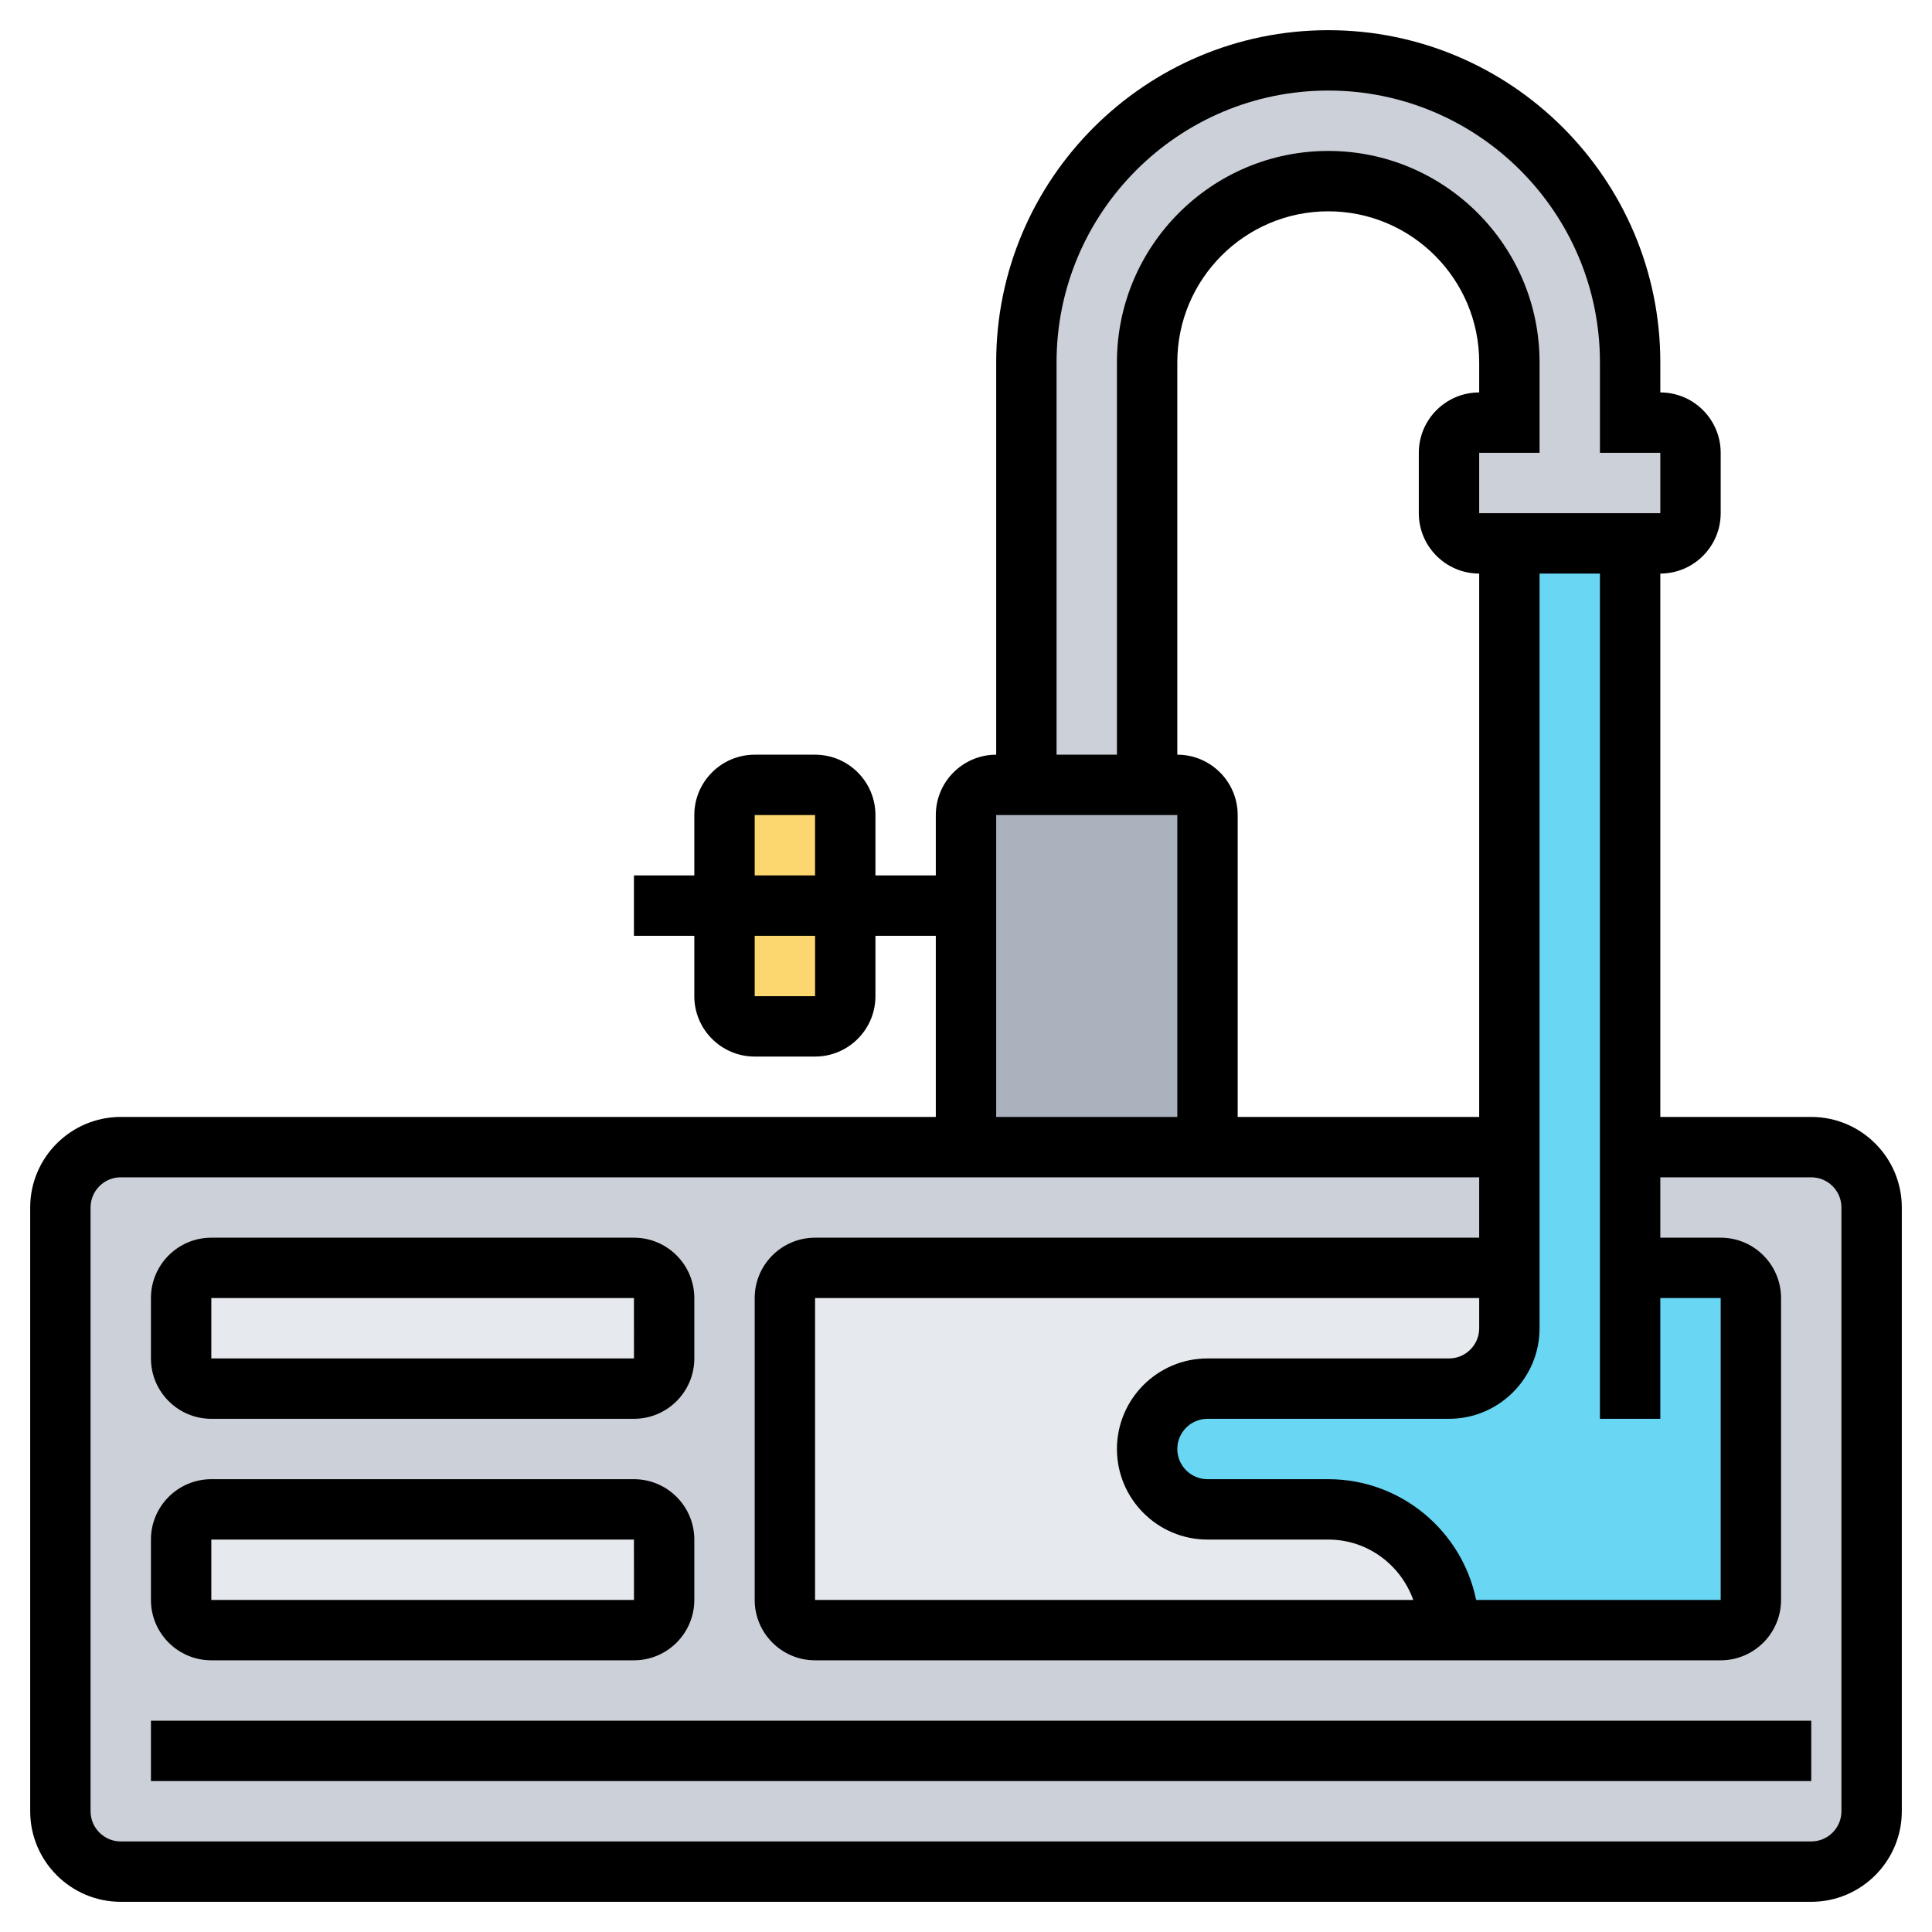
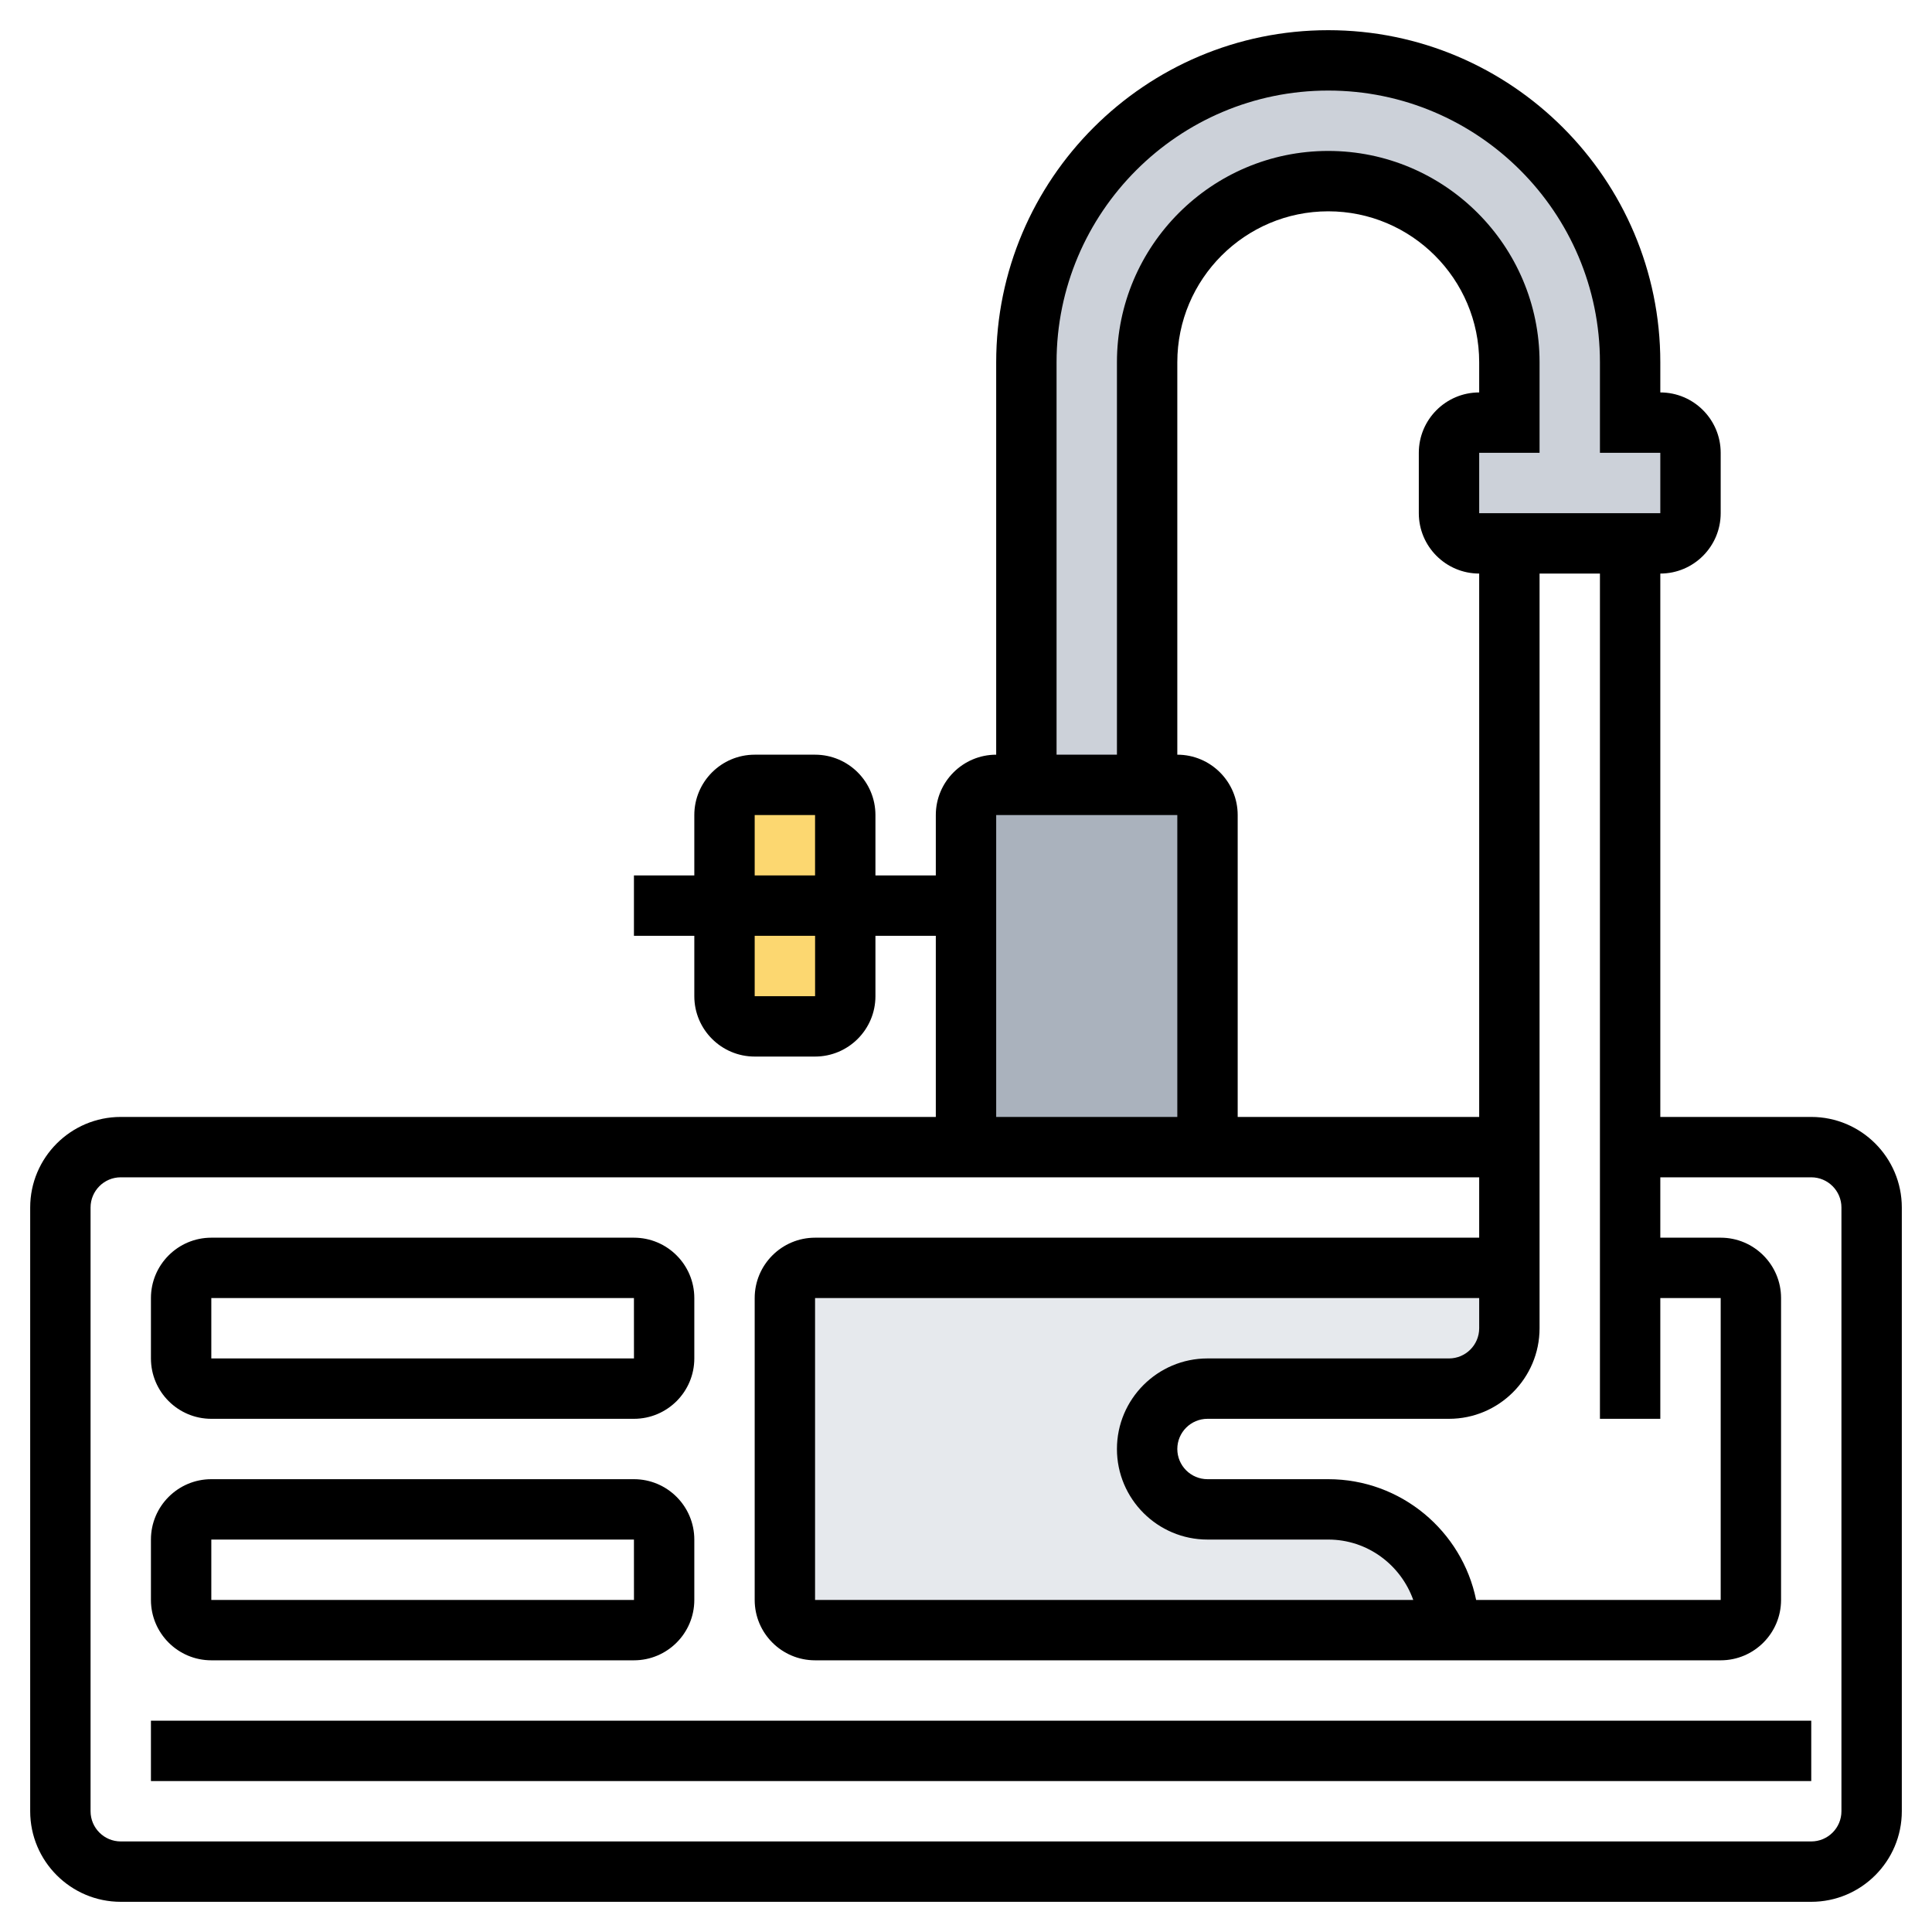
<svg xmlns="http://www.w3.org/2000/svg" id="_x33_0" height="512" viewBox="0 0 64 64" width="512">
  <g>
    <g>
      <g>
        <path d="m27 34h-2c-.552 0-1-.448-1-1v-6c0-.552.448-1 1-1h2c.552 0 1 .448 1 1v6c0 .552-.448 1-1 1z" fill="#fcd770" />
      </g>
      <g>
        <path d="m56 15v2c0 .55-.45 1-1 1h-1-4-1c-.55 0-1-.45-1-1v-2c0-.55.45-1 1-1h1v-2c0-1.66-.67-3.16-1.76-4.24-1.08-1.09-2.58-1.76-4.24-1.76-3.31 0-6 2.69-6 6v14h-4v-14c0-2.76 1.12-5.26 2.93-7.07s4.31-2.93 7.07-2.93c5.52 0 10 4.48 10 10v2h1c.55 0 1 .45 1 1z" fill="#ccd1d9" />
      </g>
      <g>
        <path d="m40 27v11h-8v-8-3c0-.55.45-1 1-1h1 4 1c.55 0 1 .45 1 1z" fill="#aab2bd" />
      </g>
      <g>
-         <path d="m60 38h-56c-1.1 0-2 .9-2 2v18 2c0 1.1.9 2 2 2h56c1.1 0 2-.9 2-2v-2-18c0-1.1-.9-2-2-2z" fill="#ccd1d9" />
-       </g>
+         </g>
      <g>
-         <path d="m22 51v2c0 .55-.45 1-1 1h-14c-.55 0-1-.45-1-1v-2c0-.55.45-1 1-1h14c.55 0 1 .45 1 1z" fill="#e6e9ed" />
-       </g>
+         </g>
      <g>
-         <path d="m22 43v2c0 .55-.45 1-1 1h-14c-.55 0-1-.45-1-1v-2c0-.55.45-1 1-1h14c.55 0 1 .45 1 1z" fill="#e6e9ed" />
-       </g>
+         </g>
      <g>
        <path d="m50 42v2c0 1.1-.9 2-2 2h-8c-1.1 0-2 .9-2 2 0 .55.22 1.05.59 1.41.36.37.86.59 1.41.59h4c2.21 0 4 1.79 4 4h-21c-.55 0-1-.45-1-1v-10c0-.55.45-1 1-1z" fill="#e6e9ed" />
      </g>
      <g>
-         <path d="m54 42h3c.55 0 1 .45 1 1v10c0 .55-.45 1-1 1h-9c0-2.21-1.79-4-4-4h-4c-.55 0-1.05-.22-1.41-.59-.37-.36-.59-.86-.59-1.41 0-1.1.9-2 2-2h8c1.1 0 2-.9 2-2v-2-4-20h4v20z" fill="#69d6f4" />
-       </g>
+         </g>
    </g>
    <g>
      <path d="m60 37h-5v-18c1.103 0 2-.897 2-2v-2c0-1.103-.897-2-2-2v-1c0-6.065-4.935-11-11-11s-11 4.935-11 11v13c-1.103 0-2 .897-2 2v2h-2v-2c0-1.103-.897-2-2-2h-2c-1.103 0-2 .897-2 2v2h-2v2h2v2c0 1.103.897 2 2 2h2c1.103 0 2-.897 2-2v-2h2v6h-27c-1.654 0-3 1.346-3 3v20c0 1.654 1.346 3 3 3h56c1.654 0 3-1.346 3-3v-20c0-1.654-1.346-3-3-3zm-35-10h2v2h-2zm2.001 6h-2.001v-2h2.001zm27.999 14v-4h2v10h-8.101c-.465-2.279-2.484-4-4.899-4h-4c-.552 0-1-.449-1-1s.448-1 1-1h8c1.654 0 3-1.346 3-3v-25h2v28zm-16-22v-13c0-2.757 2.243-5 5-5s5 2.243 5 5v1c-1.103 0-2 .897-2 2v2c0 1.103.897 2 2 2v18h-8v-10c0-1.103-.897-2-2-2zm1 26h4c1.302 0 2.402.839 2.816 2h-19.816v-10h22v1c0 .551-.448 1-1 1h-8c-1.654 0-3 1.346-3 3s1.346 3 3 3zm-5-39c0-4.962 4.037-9 9-9s9 4.038 9 9v3h2v2h-6v-2h2v-3c0-3.86-3.141-7-7-7s-7 3.14-7 7v13h-2zm-2 15h6v10h-6zm28 33c0 .551-.448 1-1 1h-56c-.552 0-1-.449-1-1v-20c0-.551.448-1 1-1h45v2h-22c-1.103 0-2 .897-2 2v10c0 1.103.897 2 2 2h30c1.103 0 2-.897 2-2v-10c0-1.103-.897-2-2-2h-2v-2h5c.552 0 1 .449 1 1z" />
      <path d="m5 57h55v2h-55z" />
      <path d="m7 55h14c1.103 0 2-.897 2-2v-2c0-1.103-.897-2-2-2h-14c-1.103 0-2 .897-2 2v2c0 1.103.897 2 2 2zm0-4h14l.001 2h-14.001z" />
      <path d="m7 47h14c1.103 0 2-.897 2-2v-2c0-1.103-.897-2-2-2h-14c-1.103 0-2 .897-2 2v2c0 1.103.897 2 2 2zm0-4h14l.001 2h-14.001z" />
    </g>
  </g>
</svg>